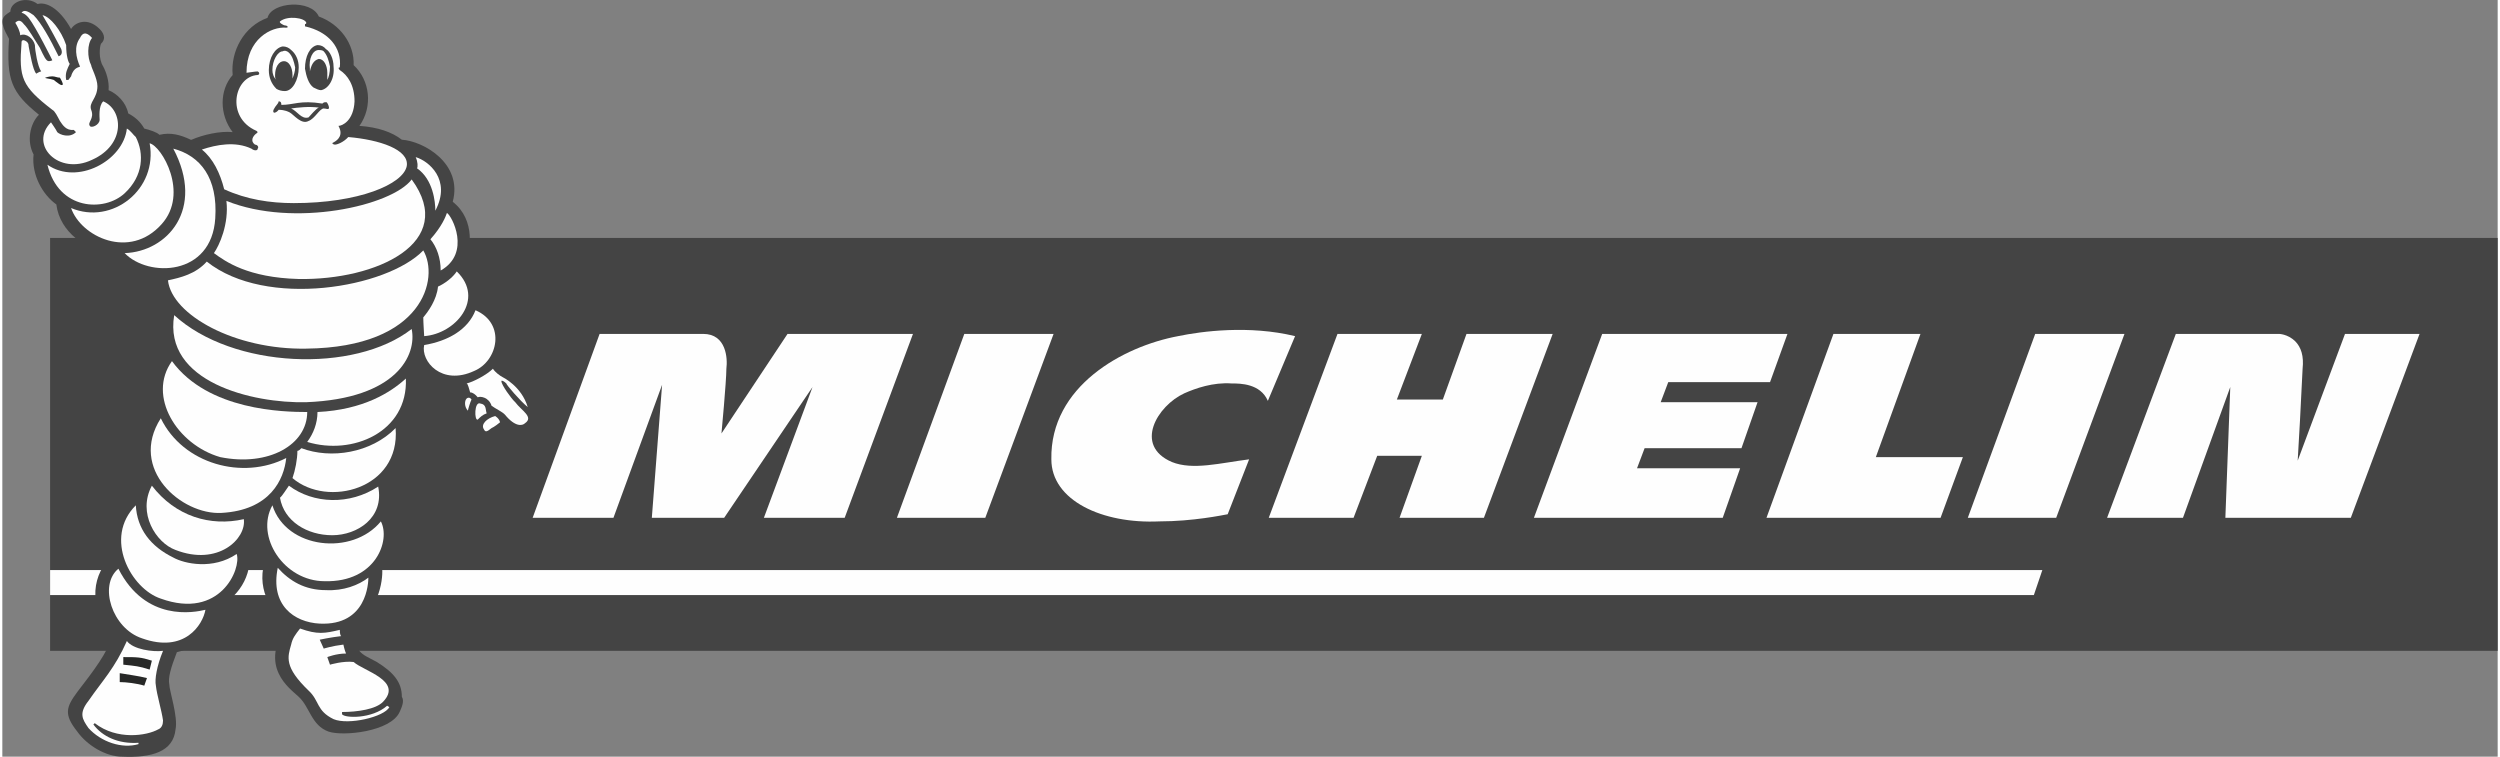
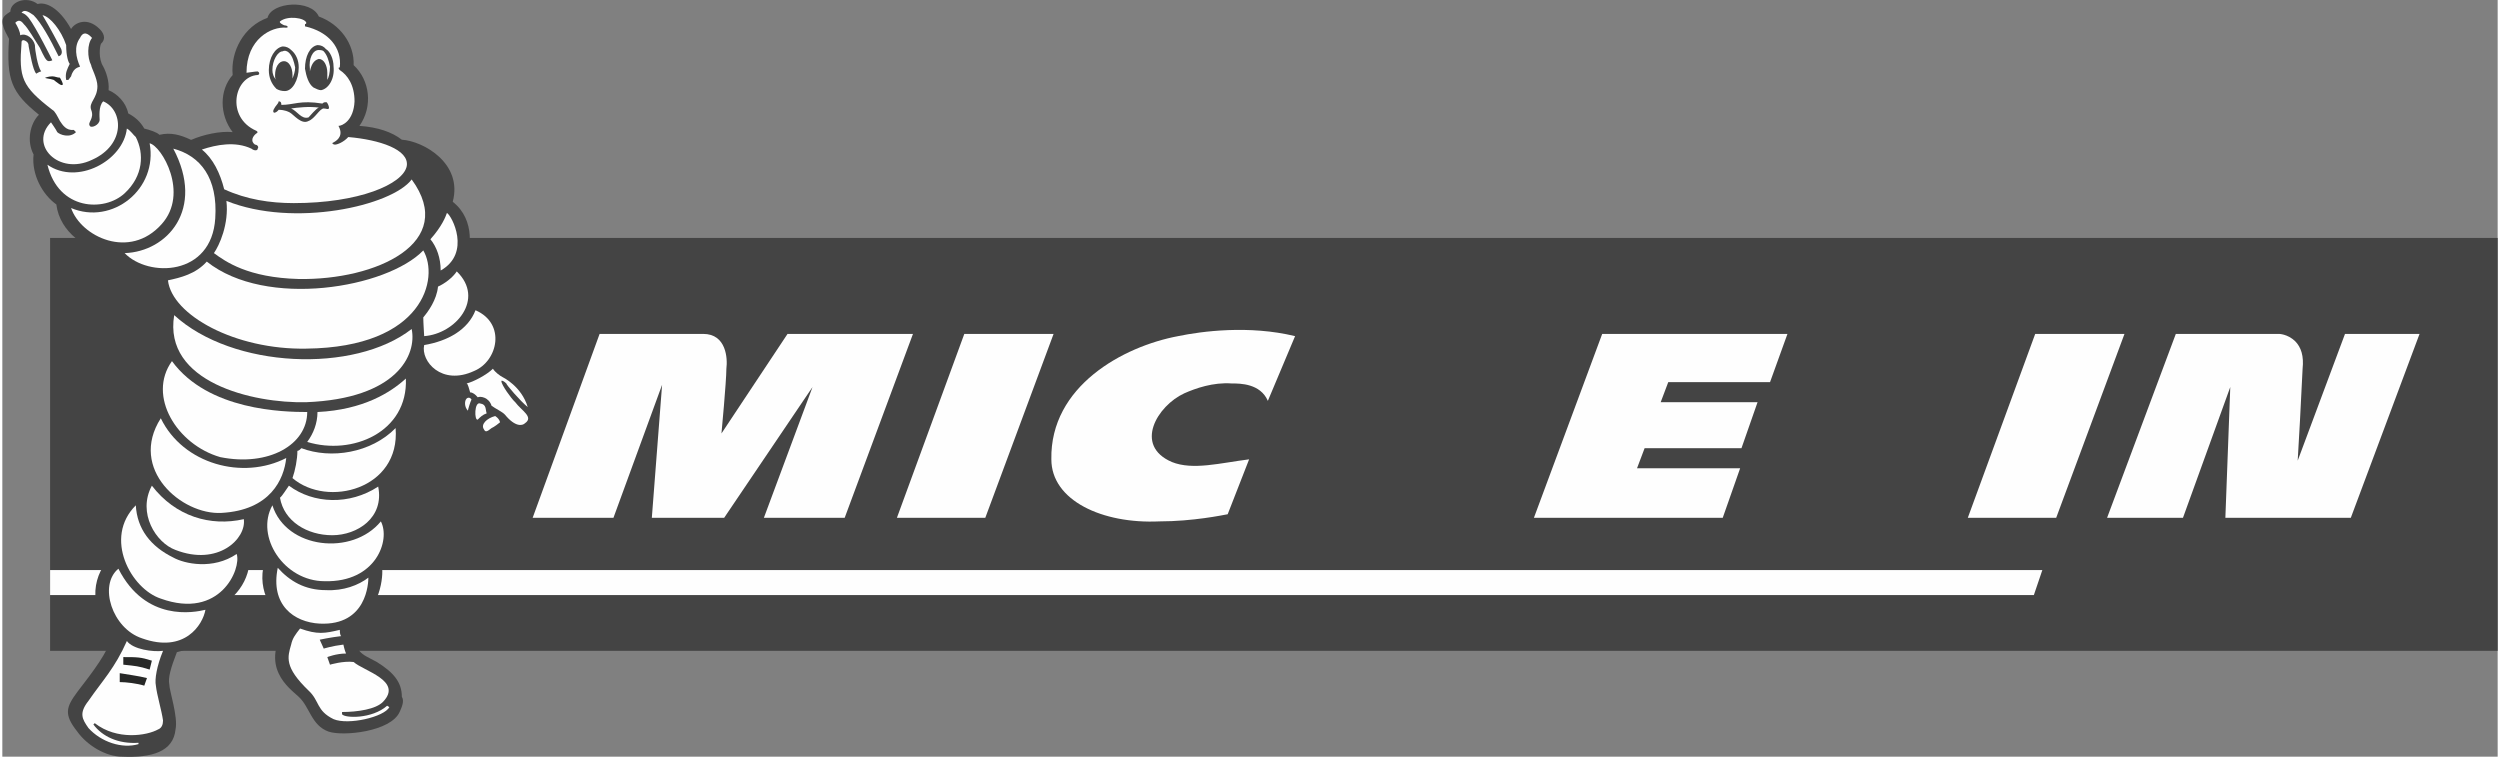
<svg xmlns="http://www.w3.org/2000/svg" xml:space="preserve" width="565px" height="171px" version="1.1" style="shape-rendering:geometricPrecision; text-rendering:geometricPrecision; image-rendering:optimizeQuality; fill-rule:evenodd; clip-rule:evenodd" viewBox="0 0 55.9 16.95">
  <rect x="0" y="0" width="55.9" height="16.95" fill="#808080" stroke="none" />
  <defs>
    <style type="text/css">
   
    .fil1 {fill:#FEFEFE}
    .fil0 {fill:#444444}
    .fil2 {fill:#272827}
   
  </style>
  </defs>
  <g id="Vrstva_x0020_1">
    <g id="_2653642033472">
      <polygon class="fil0" points="1.07,14.58 55.9,14.58 55.9,5.33 1.07,5.33 " />
      <polygon class="fil1" points="45.7,12.77 1.07,12.77 1.07,13.33 45.51,13.33 " />
      <path class="fil1" d="M17.59 7.48l-1.48 2.23c0,0 0.11,-1.17 0.11,-1.45 0.03,-0.23 0,-0.78 -0.52,-0.78 -0.51,0 -2.32,0 -2.32,0l-1.5 4.12 1.81 0 1.09 -2.98 -0.23 2.98 1.62 0 1.98 -2.93 -1.09 2.93 1.81 0 1.53 -4.12 -2.81 0z" />
      <path class="fil1" d="M27.45 11.52c-0.11,0.02 -0.78,0.16 -1.53,0.16 -1.28,0.06 -2.42,-0.47 -2.42,-1.39 -0.03,-1.64 1.61,-2.53 2.84,-2.76 0.53,-0.11 1.59,-0.25 2.62,0l-0.61 1.45c-0.17,-0.39 -0.62,-0.39 -0.81,-0.39 -0.42,-0.03 -0.81,0.11 -1.06,0.22 -0.61,0.28 -1.14,1.17 -0.28,1.54 0.47,0.19 1.09,0.02 1.73,-0.06l-0.48 1.23z" />
      <polygon class="fil1" points="46.01,11.6 44.03,11.6 45.54,7.48 47.54,7.48 " />
      <polygon class="fil1" points="22.02,11.6 20.04,11.6 21.55,7.48 23.55,7.48 " />
-       <polygon class="fil1" points="32.8,7.48 32.27,8.95 31.24,8.95 31.8,7.48 29.91,7.48 28.37,11.6 30.27,11.6 30.8,10.21 31.8,10.21 31.3,11.6 33.19,11.6 34.73,7.48 " />
-       <polygon class="fil1" points="41.97,10.24 42.97,7.48 41.02,7.48 39.52,11.6 43.42,11.6 43.92,10.24 " />
      <path class="fil1" d="M52.48 7.48l-1.06 2.84c0.02,-0.28 0.08,-1.42 0.11,-2.06 0.03,-0.28 -0.03,-0.48 -0.17,-0.62 -0.17,-0.16 -0.36,-0.16 -0.36,-0.16l-2.31 0 -1.54 4.12 1.7 0 1.06 -2.93 -0.11 2.93 2.81 0 1.54 -4.12 -1.67 0z" />
      <polygon class="fil1" points="36.62,10.49 36.79,10.04 38.96,10.04 39.32,9.01 37.15,9.01 37.32,8.56 39.6,8.56 39.99,7.48 35.84,7.48 34.31,11.6 38.54,11.6 38.93,10.49 " />
      <path class="fil0" d="M12.04 9.37c0.12,-0.19 -0.02,-0.56 -0.27,-0.83 -0.23,-0.28 -0.53,-0.37 -0.56,-0.51 0.31,-0.61 -0.03,-1.14 -0.5,-1.36 0.03,-0.28 -0.09,-0.59 -0.34,-0.78 0.11,-0.25 0.25,-0.95 -0.28,-1.37 0.23,-0.86 -0.66,-1.36 -1.14,-1.39 -0.22,-0.17 -0.53,-0.28 -0.95,-0.31 0.31,-0.44 0.23,-1.03 -0.13,-1.36 0.02,-0.48 -0.31,-0.92 -0.78,-1.09 -0.17,-0.39 -1.06,-0.33 -1.15,0.03 -0.53,0.19 -0.83,0.75 -0.78,1.28 -0.3,0.34 -0.3,0.89 0,1.28 -0.28,-0.03 -0.67,0.06 -0.92,0.17l0 0c0,0 -0.02,0 -0.02,0 -0.23,-0.11 -0.45,-0.17 -0.7,-0.11 -0.06,-0.06 -0.22,-0.11 -0.34,-0.14 -0.08,-0.14 -0.19,-0.25 -0.36,-0.34 -0.05,-0.25 -0.25,-0.44 -0.44,-0.52 0.02,-0.2 -0.06,-0.42 -0.12,-0.53 -0.11,-0.17 -0.08,-0.45 -0.05,-0.51 0.14,-0.13 0.03,-0.27 -0.03,-0.33 -0.28,-0.28 -0.56,-0.14 -0.64,0 -0.28,-0.5 -0.58,-0.61 -0.75,-0.56 -0.25,-0.19 -0.61,-0.05 -0.61,0.17 -0.17,0.11 -0.28,0.17 -0.03,0.61 -0.06,0.92 0.05,1.2 0.67,1.7 -0.2,0.2 -0.28,0.59 -0.12,0.89 -0.05,0.45 0.2,0.9 0.51,1.12 0.08,0.64 0.69,1 1.11,1.09 0.28,0.41 0.67,0.61 1.06,0.64 0.03,0.19 0.08,0.36 0.19,0.53 -0.08,0.36 -0.08,0.69 0.03,1 -0.28,0.31 -0.39,0.78 -0.25,1.25 -0.33,0.39 -0.44,1.03 -0.22,1.56 0,0 -0.08,0.14 -0.14,0.28 -0.22,0.11 -0.45,0.36 -0.56,0.7 -0.11,0.25 -0.05,0.58 0,0.86 -0.36,0.31 -0.58,1.09 0.06,1.7 -0.14,0.45 -0.45,0.84 -0.81,1.31 -0.25,0.34 -0.31,0.5 0,0.89 0.22,0.31 0.64,0.56 1,0.56 0.67,0.03 1.15,-0.11 1.2,-0.61 0.06,-0.28 -0.14,-0.87 -0.14,-1.01 -0.03,-0.14 0.03,-0.36 0.17,-0.72 0.61,-0.14 0.92,-0.59 0.97,-1.03 0.45,-0.25 0.78,-0.78 0.62,-1.37 0.08,-0.08 0.11,-0.16 0.16,-0.3 0,0.25 0.17,0.41 0.25,0.58 -0.25,0.64 0.09,1.23 0.48,1.48 -0.67,0.97 0.05,1.45 0.25,1.64 0.25,0.23 0.28,0.64 0.67,0.78 0.33,0.11 1.39,0 1.59,-0.44 0.05,-0.11 0.11,-0.25 0.05,-0.34 0,-0.33 -0.19,-0.55 -0.56,-0.78 -0.41,-0.22 -0.41,-0.16 -0.61,-0.78 0.64,-0.3 0.75,-1.03 0.73,-1.31 0.44,-0.55 0.41,-1.03 0.16,-1.33 0.09,-0.26 0.06,-0.45 0,-0.65 0.39,-0.33 0.56,-0.83 0.42,-1.36 0.22,-0.34 0.28,-0.7 0.2,-1.12 0.19,0.31 0.5,0.42 0.83,0.42 0,0 0.03,0.09 0.06,0.14 -0.11,0.2 -0.06,0.42 0.19,0.59 0.03,0.11 0.09,0.16 0.14,0.22 0,0.08 0.23,0.45 0.48,0.25 0.02,0 0.3,-0.19 0.3,-0.19 0.25,0.19 0.81,0.02 0.75,-0.34z" />
      <path class="fil1" d="M9.45 7.53c0.7,-0.05 1.37,-0.83 0.73,-1.45 -0.09,0.14 -0.28,0.28 -0.42,0.34 -0.03,0.3 -0.22,0.56 -0.33,0.69 0,0.12 0.02,0.39 0.02,0.42z" />
      <path class="fil1" d="M10.6 6.95c-0.17,0.44 -0.62,0.69 -1.15,0.78 -0.08,0.36 0.39,0.92 1.12,0.58 0.53,-0.22 0.72,-1.06 0.03,-1.36z" />
      <path class="fil1" d="M10.4 8.93c-0.05,0.05 -0.05,0.19 0.03,0.27 0,-0.02 0.05,-0.19 0.08,-0.25 -0.03,-0.05 -0.08,-0.05 -0.11,-0.02z" />
      <path class="fil1" d="M10.85 9.26c-0.03,-0.08 0,-0.2 -0.14,-0.22 -0.14,-0.06 -0.14,0.39 -0.06,0.36 0.06,-0.06 0.11,-0.11 0.2,-0.14z" />
      <path class="fil1" d="M11.04 9.32c-0.19,0.05 -0.33,0.19 -0.25,0.3 0.03,0.06 0.06,0.06 0.17,-0.03 0.05,-0.02 0.17,-0.11 0.19,-0.13 -0.02,-0.09 -0.11,-0.14 -0.11,-0.14z" />
      <path class="fil1" d="M11.21 8.45c-0.06,-0.03 -0.17,-0.11 -0.22,-0.19 -0.14,0.14 -0.45,0.3 -0.59,0.33 0.03,0 0.06,0.14 0.08,0.2 0.06,0 0.12,0.05 0.17,0.11 0.06,-0.03 0.25,0 0.31,0.19 0.08,0.06 0.25,0.14 0.3,0.2 0.23,0.28 0.39,0.25 0.45,0.19 0.2,-0.14 -0.08,-0.28 -0.22,-0.47 -0.09,-0.08 -0.31,-0.39 -0.31,-0.47 0,-0.03 0.06,0 0.11,0.05 0,0.03 0.31,0.39 0.48,0.53 -0.14,-0.47 -0.56,-0.67 -0.56,-0.67z" />
      <path class="fil1" d="M6.81 7.81c2.64,-0.03 2.98,-1.59 2.62,-2.2 -0.81,0.84 -3.52,1.31 -4.85,0.25 -0.25,0.28 -0.59,0.36 -0.87,0.42 0.09,0.78 1.51,1.56 3.1,1.53z" />
      <path class="fil1" d="M5.02 4.5c0.06,0.52 -0.16,1 -0.28,1.17 0.26,0.19 0.76,0.55 1.9,0.58 1.73,0.03 3.57,-0.81 2.53,-2.23 -0.44,0.59 -2.64,1.09 -4.15,0.48z" />
      <path class="fil1" d="M2.74 4.33c0.42,-0.39 0.44,-0.89 0.25,-1.26 -0.06,-0.05 -0.11,-0.14 -0.2,-0.19 -0.08,0.72 -1.11,1.28 -1.78,0.81 0.25,1.03 1.28,1.06 1.73,0.64z" />
      <path class="fil1" d="M3.57 5.02c0.62,-0.69 0,-1.75 -0.27,-1.81 0.19,1.03 -0.84,1.84 -1.76,1.45 0.22,0.64 1.31,1.17 2.03,0.36z" />
-       <path class="fil1" d="M2.74 5.67c0.53,0.55 1.95,0.52 2.03,-0.78 0.06,-0.9 -0.33,-1.4 -0.94,-1.56 0.72,1.36 -0.14,2.31 -1.09,2.34z" />
+       <path class="fil1" d="M2.74 5.67c0.53,0.55 1.95,0.52 2.03,-0.78 0.06,-0.9 -0.33,-1.4 -0.94,-1.56 0.72,1.36 -0.14,2.31 -1.09,2.34" />
      <path class="fil1" d="M3.85 7.06c-0.25,1.5 1.76,1.98 2.96,1.95 2.03,-0.08 2.48,-1.06 2.36,-1.64 -1.28,1 -4.01,0.89 -5.32,-0.31z" />
      <path class="fil1" d="M4.88 10.24c1.09,0.22 1.95,-0.28 1.95,-1.01 -0.52,0 -2.22,-0.03 -3.03,-1.14 -0.56,0.78 0.11,1.87 1.08,2.15z" />
      <path class="fil1" d="M6.36 10.26c-0.97,0.5 -2.31,0.14 -2.81,-0.89 -0.73,1.14 0.47,2.17 1.36,2.12 1.09,-0.06 1.4,-0.75 1.45,-1.23z" />
      <path class="fil1" d="M3.35 10.88c-0.33,0.61 0.09,1.28 0.53,1.44 0.95,0.37 1.59,-0.25 1.53,-0.69 -0.75,0.17 -1.53,-0.06 -2.06,-0.75z" />
      <path class="fil1" d="M2.6 12.74c-0.45,0.37 -0.14,1.34 0.53,1.56 0.95,0.34 1.36,-0.3 1.42,-0.64 -0.25,0.06 -1.34,0.28 -1.95,-0.92z" />
      <path class="fil1" d="M3.83 12.49c-0.51,-0.25 -0.81,-0.64 -0.84,-1.17 -0.73,0.73 -0.11,1.87 0.56,2.09 1.33,0.48 1.81,-0.67 1.7,-1 -0.53,0.36 -1.17,0.22 -1.42,0.08z" />
      <path class="fil1" d="M8.62 15.81l0.05 0.03c-0.11,0.22 -0.92,0.41 -1.25,0.27 -0.39,-0.19 -0.31,-0.41 -0.56,-0.64 -0.55,-0.53 -0.47,-0.75 -0.39,-1.03 0.03,-0.14 0.09,-0.22 0.2,-0.36 0.39,0.14 0.55,0.11 0.89,0.03 0,0.03 0,0.11 0.03,0.14 -0.25,0.03 -0.48,0.08 -0.48,0.08l0.09 0.2c0,0 0.19,-0.06 0.44,-0.09 0,0 0.03,0.14 0.06,0.2 -0.22,0 -0.42,0.08 -0.42,0.08l0.06 0.17c0,0 0.3,-0.09 0.53,-0.06 0.22,0.2 1.11,0.42 0.66,0.89 -0.16,0.17 -0.58,0.23 -0.92,0.23l0 0.05c0.06,0.09 0.67,0.11 1.01,-0.19z" />
      <path class="fil1" d="M8.2 12.94c-0.22,0.17 -0.56,0.3 -0.95,0.28 -0.47,0 -0.81,-0.2 -1.08,-0.5 -0.17,0.83 0.36,1.22 0.94,1.25 1.06,0.05 1.09,-0.92 1.09,-1.03z" />
      <path class="fil1" d="M7.22 13.02c1.15,0.03 1.48,-0.92 1.26,-1.34 -0.64,0.78 -2.12,0.62 -2.43,-0.36 -0.39,0.7 0.26,1.7 1.17,1.7z" />
      <path class="fil1" d="M7.39 11.99c0.56,0 1.17,-0.39 1.03,-1.09 -0.64,0.42 -1.45,0.39 -2,-0.02 -0.06,0.08 -0.14,0.22 -0.2,0.27 0.09,0.53 0.61,0.84 1.17,0.84z" />
      <path class="fil1" d="M6.7 10.04c-0.03,0.03 -0.06,0.06 -0.09,0.06 0,0.19 -0.05,0.44 -0.11,0.61 0.78,0.67 2.42,0.25 2.31,-1.12 -0.55,0.56 -1.45,0.7 -2.11,0.45z" />
      <path class="fil1" d="M7.06 9.23c0,0.25 -0.09,0.48 -0.23,0.67 1.01,0.31 2.26,-0.22 2.21,-1.42 -0.34,0.31 -0.95,0.7 -1.98,0.75z" />
      <path class="fil1" d="M2.01 3.58c0.76,-0.34 0.7,-1.12 0.25,-1.31 -0.11,0.11 -0.08,0.36 -0.08,0.41 0,0.12 -0.19,0.2 -0.22,0.14 -0.06,-0.08 0.11,-0.16 0.03,-0.36 -0.06,-0.17 0.14,-0.25 0.14,-0.53 0,-0.17 -0.14,-0.42 -0.14,-0.47 -0.09,-0.17 -0.09,-0.48 0.02,-0.61 -0.08,-0.09 -0.19,-0.17 -0.27,0 -0.14,0.19 -0.09,0.44 0,0.64 0,0.02 -0.14,0 -0.2,0.22 0,0 -0.06,0.08 -0.06,0.08l-0.05 0c-0.03,-0.16 0.03,-0.25 0.08,-0.36 -0.03,-0.03 -0.08,-0.17 -0.08,-0.42 -0.11,-0.33 -0.36,-0.64 -0.53,-0.67 0.14,0.23 0.39,0.7 0.42,0.76 0.05,0.14 -0.06,0.16 -0.06,0.16 -0.19,-0.39 -0.39,-0.75 -0.56,-0.92 -0.11,-0.08 -0.22,-0.14 -0.27,-0.05 0.05,0 0.11,0.05 0.16,0.11 0.17,0.22 0.53,0.95 0.53,0.95 0,0 -0.03,0.02 -0.08,0.02 -0.06,0 -0.11,-0.11 -0.2,-0.3 -0.11,-0.17 -0.27,-0.45 -0.36,-0.53 -0.08,-0.11 -0.14,-0.08 -0.19,-0.03 0.05,0.08 0.11,0.2 0.11,0.28 0.14,-0.06 0.3,0.08 0.33,0.22 0,0.11 0.06,0.48 0.14,0.59 -0.03,0 -0.11,0.05 -0.11,0.05 -0.08,-0.08 -0.14,-0.47 -0.17,-0.61 0,-0.06 -0.02,-0.11 -0.11,-0.14 -0.05,0 -0.05,0.03 -0.05,0.06 -0.06,0.78 0,0.97 0.69,1.5 0.06,0.03 0.11,0.14 0.17,0.25 0.06,0.09 0.14,0.22 0.31,0.2l0.05 0.05c-0.14,0.14 -0.36,0.06 -0.42,0 -0.02,-0.05 -0.14,-0.22 -0.14,-0.22 -0.5,0.5 0.17,1.2 0.92,0.84z" />
      <path class="fil1" d="M2.79 14.36c-0.27,0.61 -0.55,0.89 -0.86,1.34 -0.22,0.28 -0.14,0.41 0,0.61 0.28,0.31 0.75,0.47 1.12,0.36l0 -0.03c-0.45,0.03 -0.81,-0.14 -1.01,-0.41l0.03 -0.03c0.5,0.39 1.17,0.28 1.42,0.14 0.08,-0.03 0.11,-0.11 0.11,-0.2 -0.03,-0.22 -0.14,-0.58 -0.16,-0.78 -0.03,-0.14 0.02,-0.44 0.16,-0.78 -0.22,0.03 -0.67,-0.03 -0.81,-0.22z" />
-       <path class="fil1" d="M9.29 3.77c0.36,0.25 0.41,0.75 0.41,0.95 0.37,-0.7 -0.16,-1.12 -0.44,-1.2 0.05,0.11 0.05,0.22 0.03,0.25z" />
      <path class="fil1" d="M9.82 6.06c0.69,-0.39 0.25,-1.23 0.14,-1.29 -0.03,0.09 -0.12,0.31 -0.37,0.59 0.14,0.17 0.23,0.42 0.23,0.7z" />
      <path class="fil1" d="M4.97 4.24c0.5,0.23 1.03,0.31 1.56,0.31 1.45,0 2.45,-0.42 2.53,-0.83 0.06,-0.37 -0.61,-0.59 -1.31,-0.65 -0.11,0.12 -0.25,0.17 -0.3,0.17 -0.03,0 -0.09,-0.03 -0.03,-0.05 0.11,-0.06 0.22,-0.17 0.11,-0.37 0.08,0 0.34,-0.11 0.36,-0.55 0,-0.37 -0.16,-0.59 -0.33,-0.7 0,0 -0.06,-0.06 0,-0.06 0.05,-0.44 -0.25,-0.8 -0.78,-0.92l0 -0.05c0.03,0 0.03,-0.03 0.03,-0.03 -0.03,-0.11 -0.42,-0.17 -0.59,-0.03 -0.03,0.03 0.09,0.09 0.11,0.09 0.06,0 0.09,0.05 0.03,0.05 -0.33,-0.03 -0.89,0.25 -0.89,1.01 0.03,0 0.19,-0.03 0.25,-0.03 0.06,0.03 0.03,0.08 0,0.08 -0.53,0.03 -0.72,0.95 -0.03,1.25 0,0 0.06,0.03 0,0.06 -0.08,0.06 -0.14,0.17 -0.03,0.25 0.06,0 0.09,0.06 0.06,0.09 0,0.05 -0.08,0.05 -0.14,0 -0.36,-0.17 -0.78,-0.09 -1.11,0.02 0.25,0.2 0.41,0.53 0.5,0.89z" />
      <path class="fil2" d="M1.35 1.9c-0.03,0.03 -0.12,-0.05 -0.2,-0.11 -0.08,-0.03 -0.19,-0.03 -0.19,-0.05 0,0 0.08,-0.03 0.16,-0.03 0.06,0 0.11,0.03 0.17,0.03 0.03,0.05 0.08,0.14 0.06,0.16z" />
      <path class="fil2" d="M3.18 15.36c-0.16,-0.05 -0.41,-0.08 -0.55,-0.08l0 -0.2c0.16,0.03 0.42,0.06 0.61,0.11l-0.06 0.17z" />
      <path class="fil2" d="M3.3 15c-0.25,-0.08 -0.31,-0.08 -0.59,-0.11l0 -0.17c0.31,0 0.39,0 0.64,0.08l-0.05 0.2z" />
      <path class="fil0" d="M7.25 2.29c-0.03,0 -0.05,0 -0.08,0.03 -0.5,-0.08 -0.64,0.03 -0.92,0.03 0,-0.03 0,-0.08 -0.06,-0.08 0,0.02 -0.02,0.05 -0.02,0.05 -0.09,0.11 -0.12,0.17 -0.09,0.2 0.03,0.02 0.09,-0.03 0.11,-0.06 0.03,0 0.14,0 0.25,0.06 0.09,0.05 0.26,0.28 0.42,0.19 0.14,-0.05 0.25,-0.28 0.34,-0.28 0.05,0 0.11,0.03 0.11,0 0.03,0 -0.03,-0.16 -0.06,-0.14zm-0.39 0.34c-0.16,0.05 -0.25,-0.14 -0.39,-0.2 0.14,-0.02 0.39,-0.05 0.62,-0.02 -0.06,0.02 -0.2,0.19 -0.23,0.22z" />
      <path class="fil0" d="M7.06 1.01c-0.17,0.03 -0.28,0.25 -0.28,0.53 0.03,0.17 0.08,0.34 0.19,0.42 0.06,0.03 0.12,0.06 0.17,0.06 0.17,-0.03 0.31,-0.26 0.28,-0.53 0,-0.17 -0.08,-0.34 -0.17,-0.39 -0.05,-0.06 -0.11,-0.09 -0.19,-0.09z" />
      <path class="fil1" d="M7.28 1.79c0,0 0,0 0,0 0.03,-0.05 0.06,-0.16 0.06,-0.3 -0.03,-0.14 -0.06,-0.25 -0.14,-0.34 -0.03,-0.03 -0.09,-0.03 -0.11,-0.03 -0.14,0 -0.23,0.2 -0.2,0.42 0,0.03 0,0.03 0,0.06 0.03,-0.14 0.08,-0.25 0.2,-0.28 0.11,0 0.19,0.14 0.19,0.31 0,0.05 0,0.11 0,0.16z" />
      <path class="fil0" d="M6.28 1.04c-0.17,0.03 -0.31,0.25 -0.31,0.53 0,0.17 0.06,0.31 0.17,0.42 0.05,0.03 0.11,0.05 0.19,0.05 0.17,0 0.31,-0.25 0.31,-0.53 0,-0.16 -0.06,-0.3 -0.17,-0.39 -0.05,-0.05 -0.11,-0.08 -0.19,-0.08z" />
      <path class="fil1" d="M6.5 1.76c0,0 0,0 0,0 0.03,-0.08 0.06,-0.16 0.06,-0.25 -0.03,-0.14 -0.06,-0.25 -0.14,-0.33 -0.03,-0.03 -0.09,-0.06 -0.14,-0.03 -0.11,0 -0.23,0.2 -0.23,0.42 0,0.08 0.03,0.17 0.09,0.22 0,0.03 0,0.03 0,0.03 0,0 0,-0.03 0,-0.03 -0.03,-0.03 -0.03,-0.05 -0.03,-0.11 0,-0.17 0.08,-0.31 0.2,-0.31 0.11,0 0.19,0.14 0.19,0.31 0,0.03 0,0.06 0,0.08z" />
    </g>
  </g>
</svg>